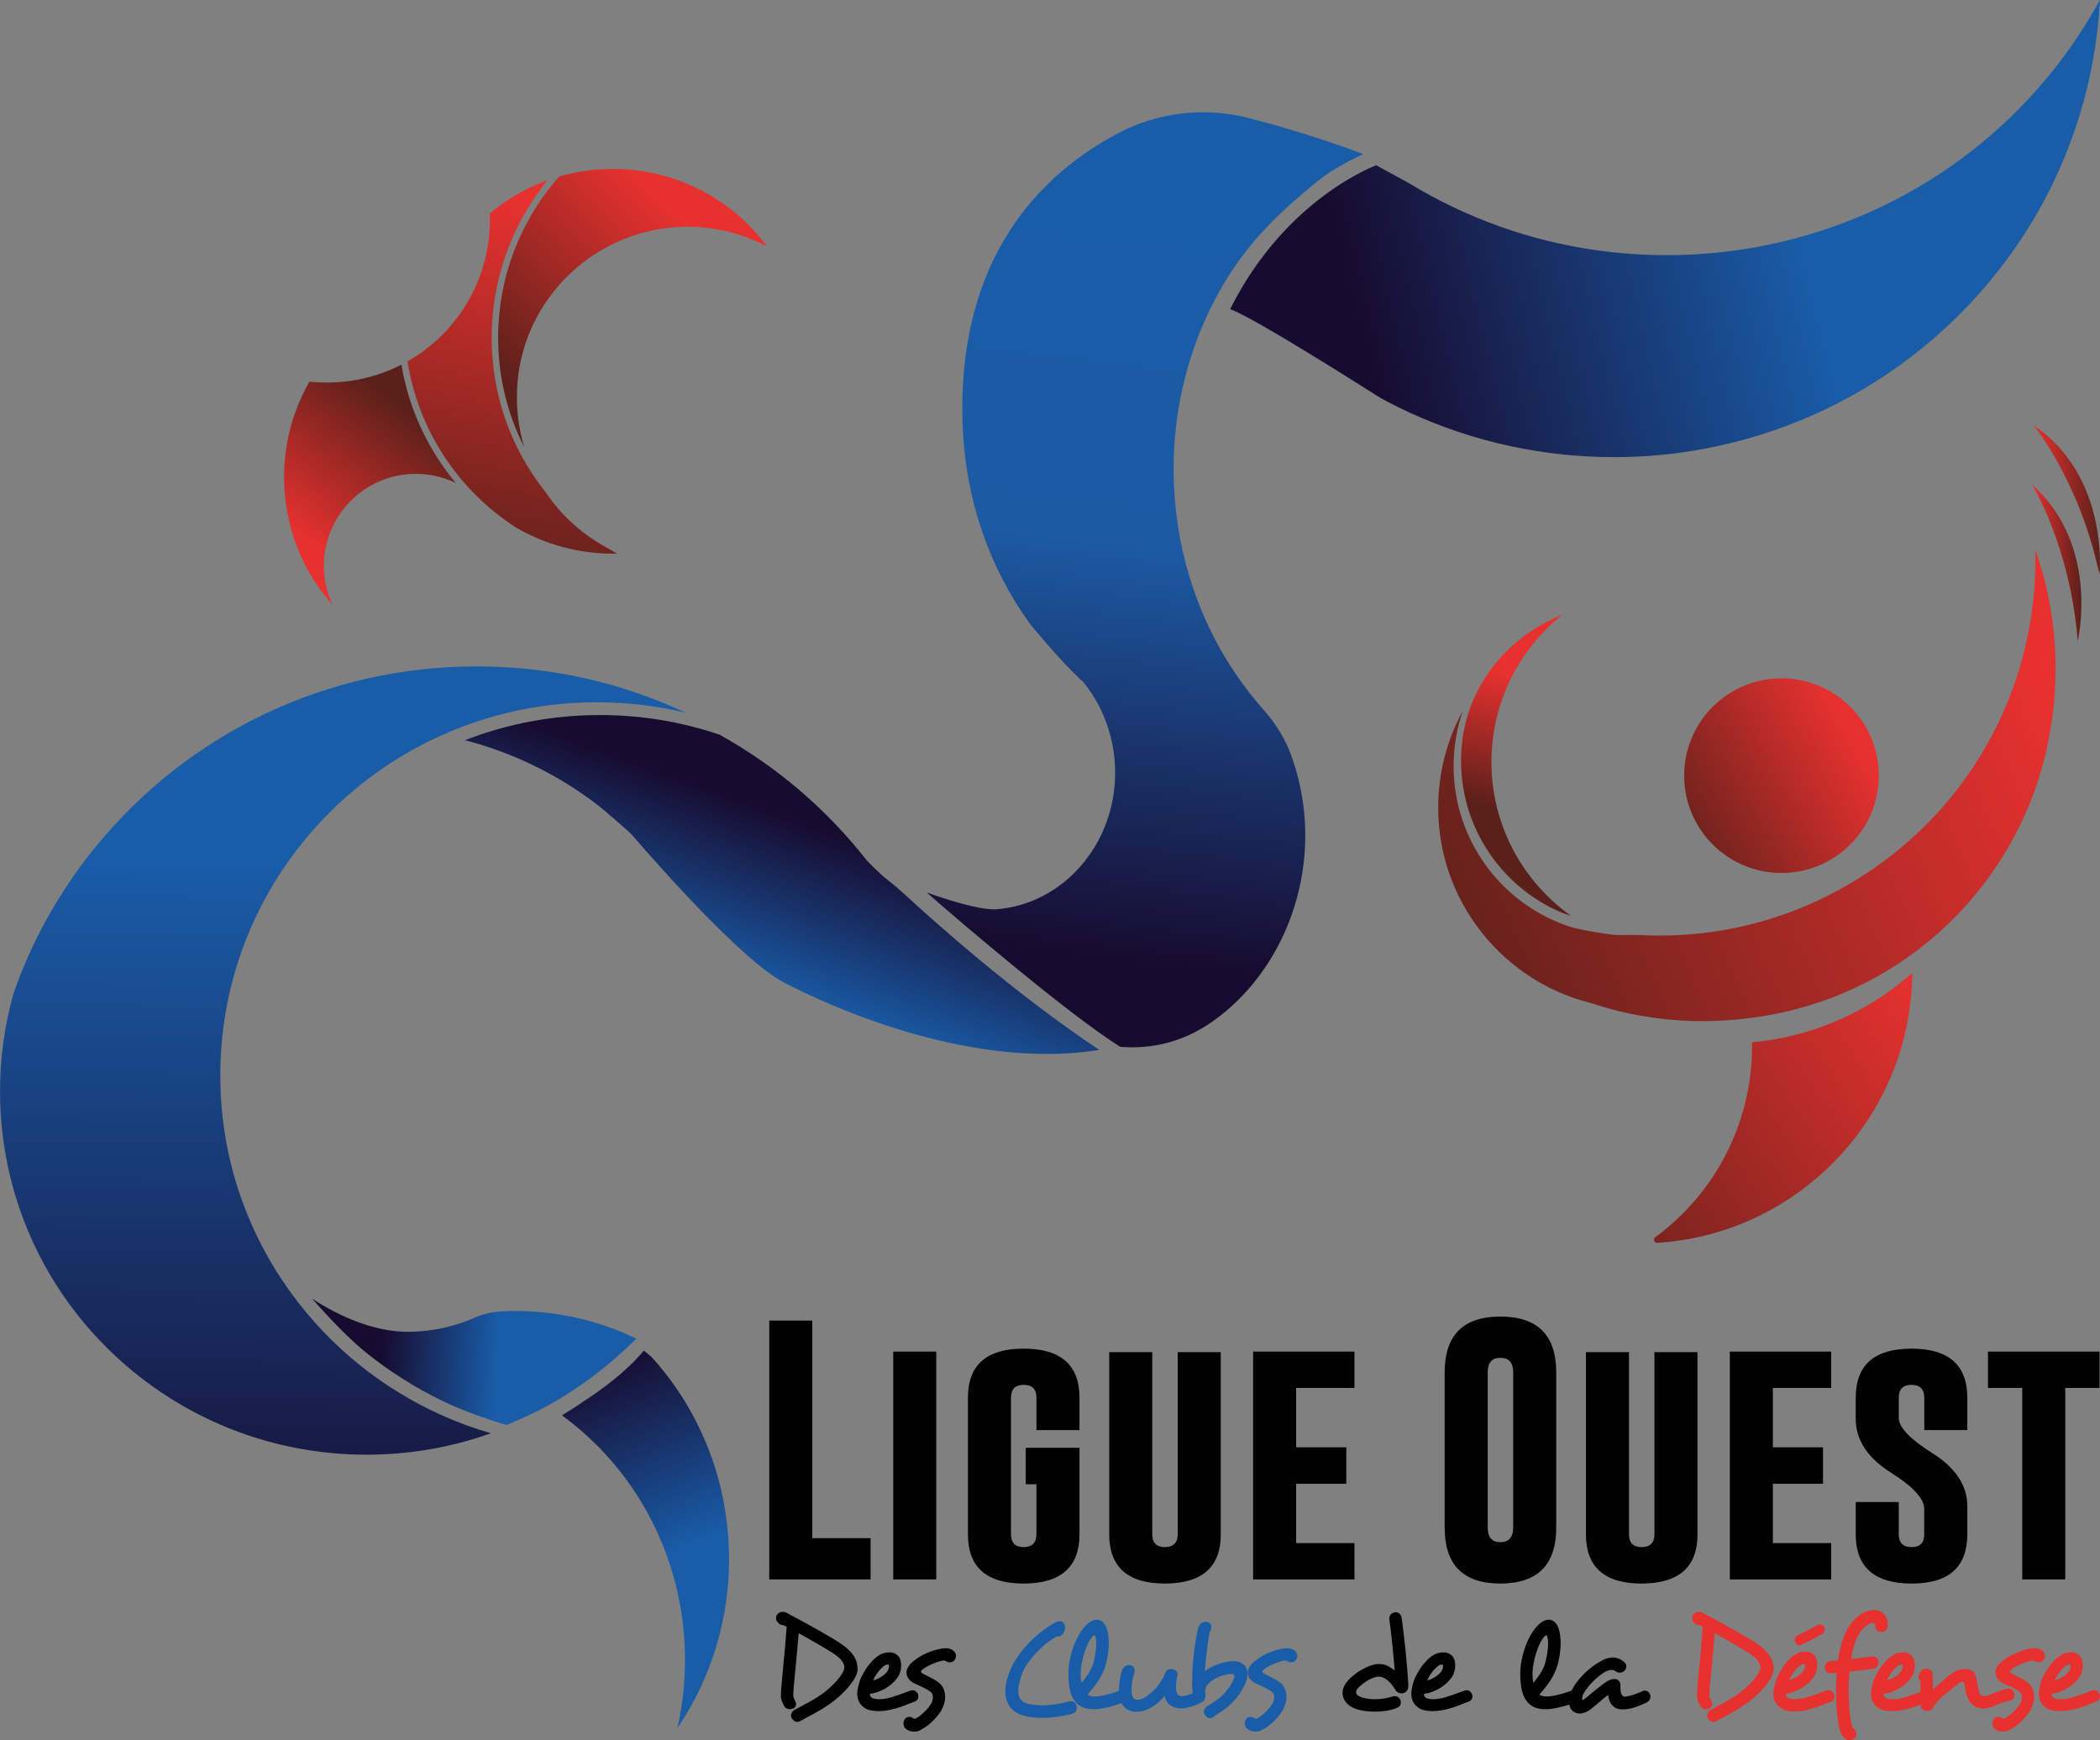
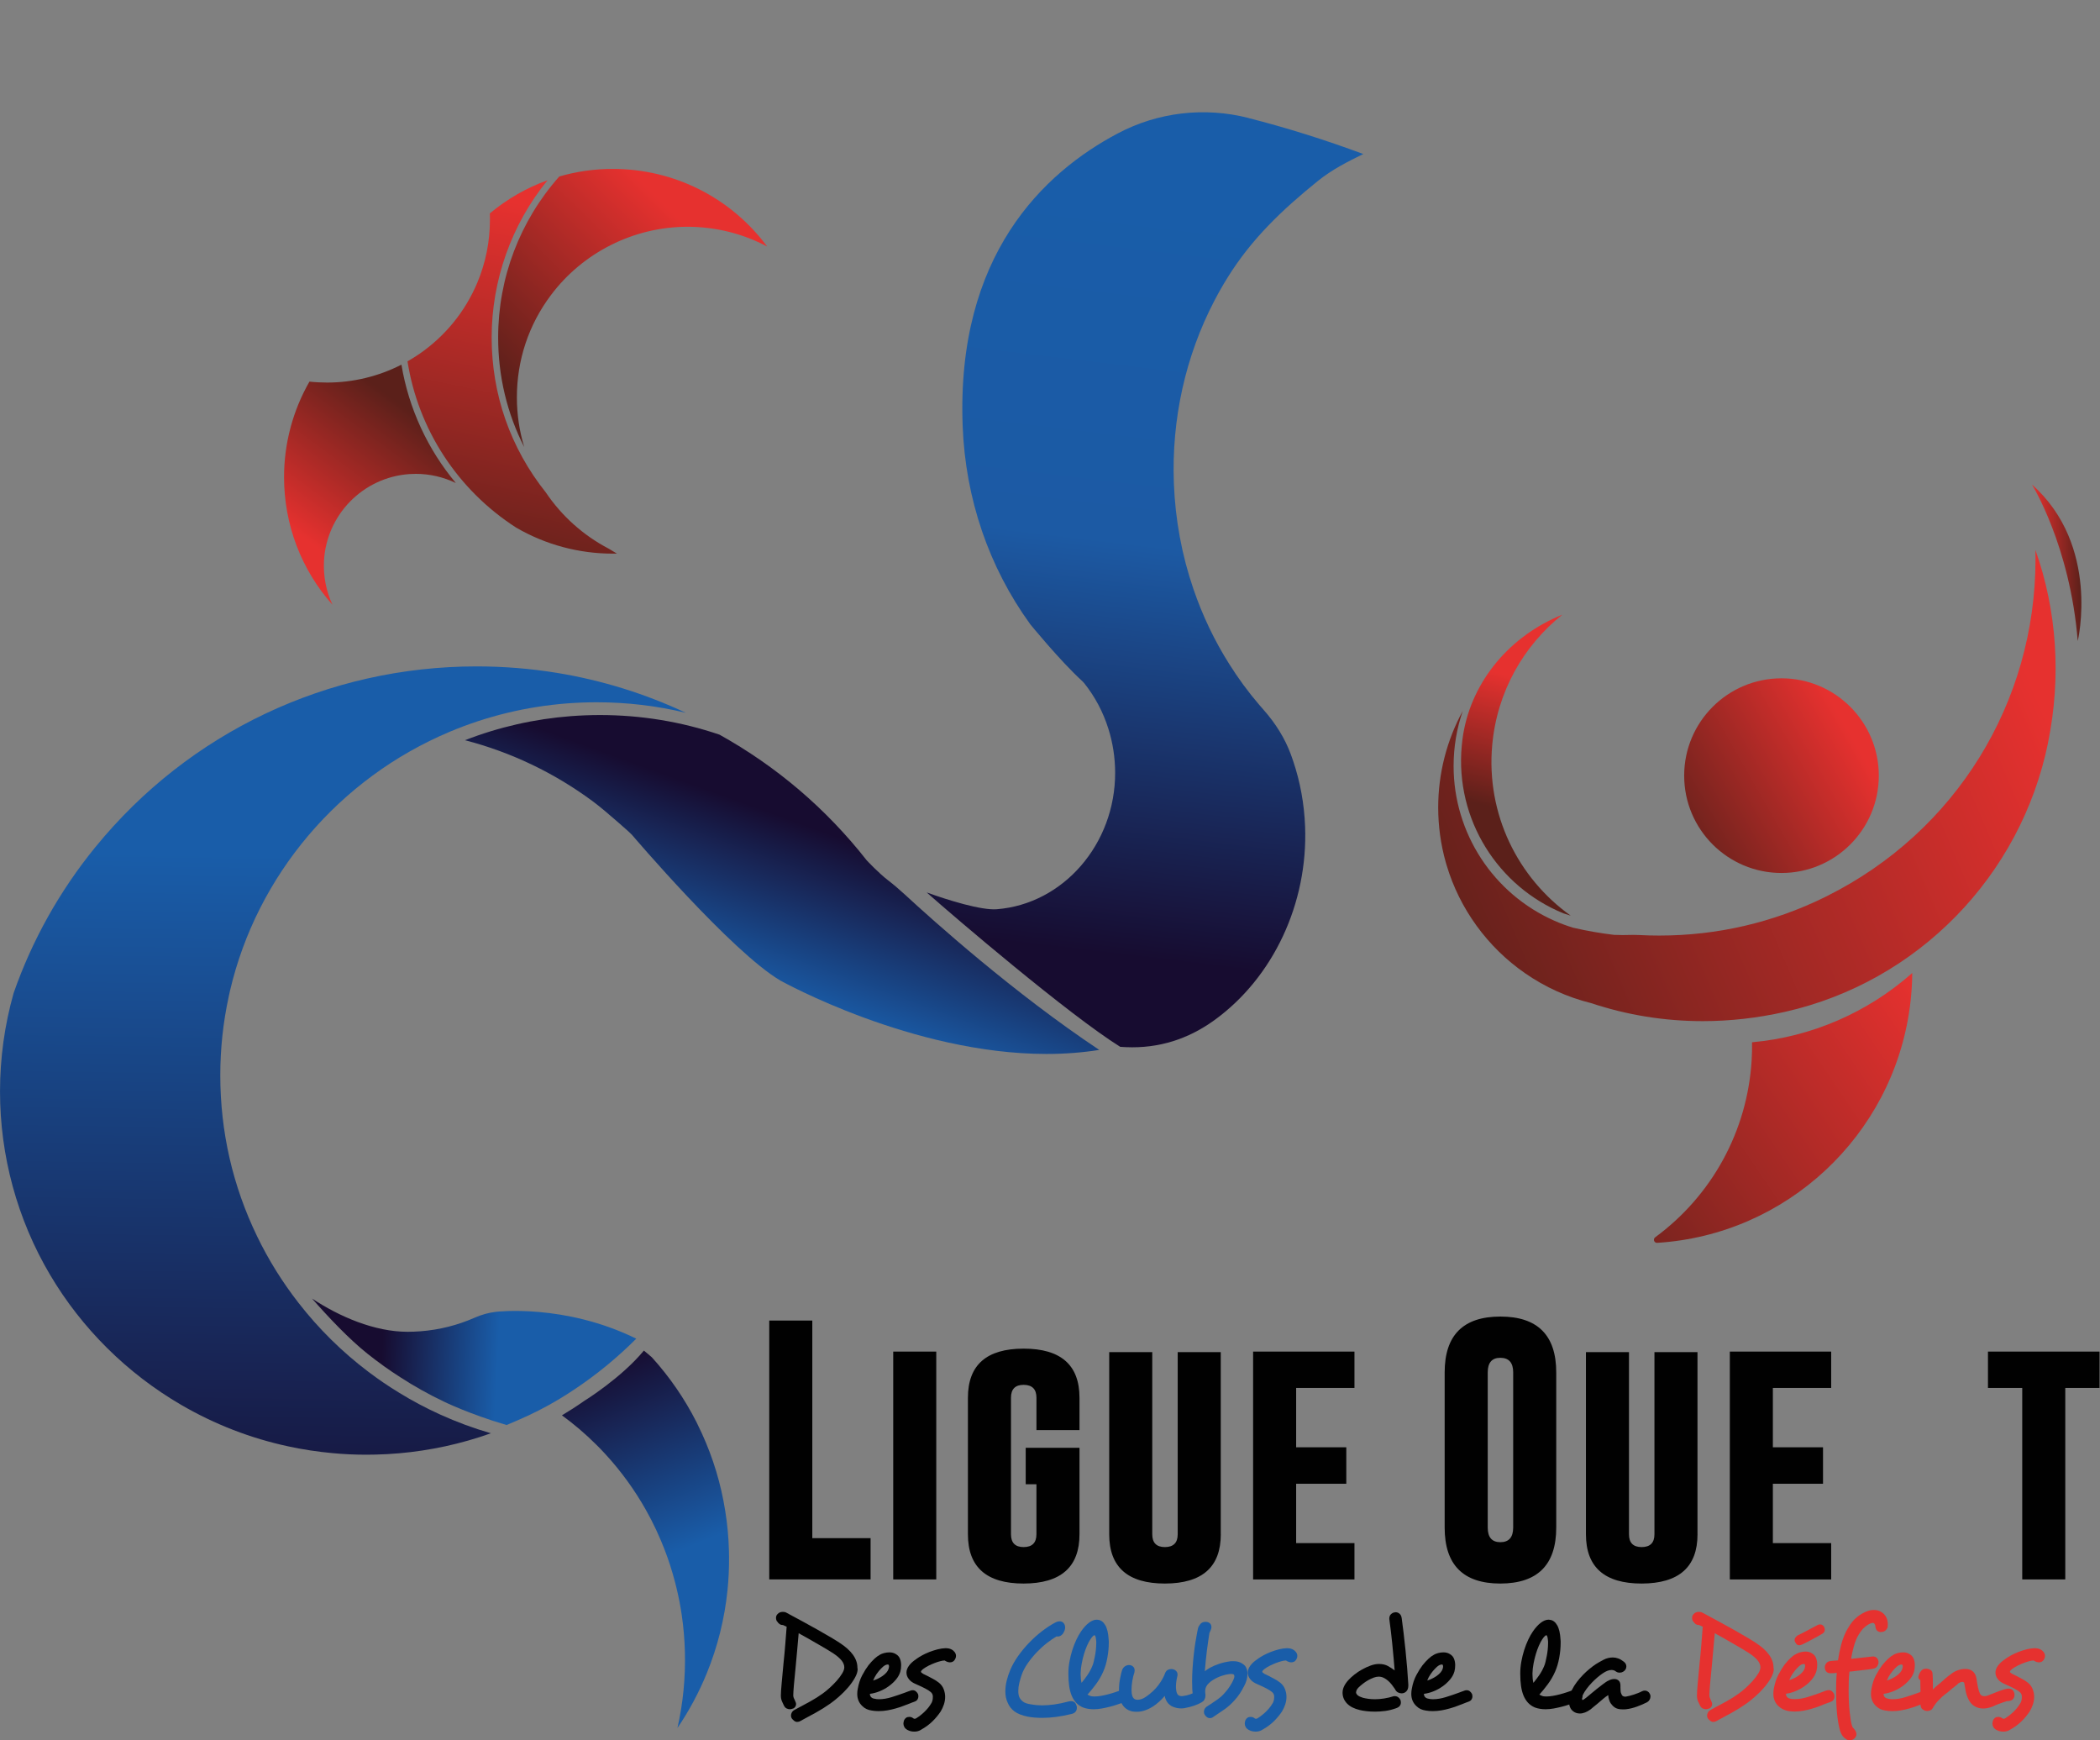
<svg xmlns="http://www.w3.org/2000/svg" xmlns:xlink="http://www.w3.org/1999/xlink" id="b" viewBox="0 0 957.27 793.16">
  <rect x="0" y="0" width="957.27" height="793.16" fill="#808080" stroke="none" />
  <defs>
    <style>.ab{fill:url(#aa);}.ac{fill:url(#u);}.ad{fill:url(#t);}.ae{fill:url(#y);}.af{fill:url(#w);}.ag{fill:url(#x);}.ah{fill:url(#z);}.ai{fill:url(#j);}.aj{fill:url(#g);}.ak{fill:url(#m);}.al{fill:url(#h);}.am{fill:url(#i);}.an{fill:url(#q);}.ao{fill:url(#r);}.ap{fill:url(#o);}.aq{fill:url(#p);}.ar{fill:url(#k);}.as{fill:url(#n);}.at{fill:url(#l);}.au{fill:url(#f);}.av{fill:url(#s);}.aw{fill:url(#e);}.ax{fill:url(#v);}.ay{fill:#010101;}.az{fill:#e6312f;}.ba{fill:#195da9;}.bb{fill:url(#d);stroke:#fff;stroke-linecap:round;stroke-linejoin:round;}</style>
    <linearGradient id="d" x1="453.85" y1="458.08" x2="453.85" y2="458.08" gradientUnits="userSpaceOnUse">
      <stop offset="0" stop-color="#2dabe3" />
      <stop offset="1" stop-color="#28285b" />
    </linearGradient>
    <linearGradient id="e" x1="462.94" y1="-21.08" x2="408.8" y2="321.85" gradientTransform="translate(77.89 127.9) rotate(-2.16)" gradientUnits="userSpaceOnUse">
      <stop offset="0" stop-color="#195da9" />
      <stop offset=".46" stop-color="#1c5aa4" />
      <stop offset="1" stop-color="#170c30" />
    </linearGradient>
    <linearGradient id="f" x1="230.32" y1="551.83" x2="263.88" y2="639.72" gradientTransform="translate(29.12 76.4) rotate(-1.51)" gradientUnits="userSpaceOnUse">
      <stop offset="0" stop-color="#170c30" />
      <stop offset=".98" stop-color="#195da9" />
    </linearGradient>
    <linearGradient id="g" x1="157.86" y1="301.76" x2="151.8" y2="721.74" gradientUnits="userSpaceOnUse">
      <stop offset=".21" stop-color="#195da9" />
      <stop offset="1" stop-color="#170c30" />
    </linearGradient>
    <linearGradient id="h" x1="341.03" y1="450.46" x2="368" y2="376.35" gradientUnits="userSpaceOnUse">
      <stop offset="0" stop-color="#195da9" />
      <stop offset="1" stop-color="#170c30" />
    </linearGradient>
    <linearGradient id="i" x1="474.88" y1="538.8" x2="279.49" y2="381.57" xlink:href="#d" />
    <linearGradient id="j" x1="473.51" y1="540.48" x2="278.14" y2="383.26" xlink:href="#d" />
    <linearGradient id="k" x1="474.56" y1="539.19" x2="279.18" y2="381.96" xlink:href="#d" />
    <linearGradient id="l" x1="474.28" y1="539.54" x2="278.89" y2="382.32" xlink:href="#d" />
    <linearGradient id="m" x1="474.01" y1="539.87" x2="278.63" y2="382.65" xlink:href="#d" />
    <linearGradient id="n" x1="473.76" y1="540.17" x2="278.38" y2="382.96" xlink:href="#d" />
    <linearGradient id="o" x1="161.44" y1="619.34" x2="226.73" y2="622.69" gradientUnits="userSpaceOnUse">
      <stop offset=".19" stop-color="#170c30" />
      <stop offset="1" stop-color="#195da9" />
    </linearGradient>
    <linearGradient id="p" x1="161.22" y1="603.47" x2="227.02" y2="606.85" gradientUnits="userSpaceOnUse">
      <stop offset="0" stop-color="#170c30" />
      <stop offset=".96" stop-color="#195da9" />
    </linearGradient>
    <linearGradient id="q" x1="930.6" y1="85.25" x2="623.85" y2="158.86" gradientUnits="userSpaceOnUse">
      <stop offset=".35" stop-color="#195da9" />
      <stop offset="1" stop-color="#170c30" />
    </linearGradient>
    <linearGradient id="r" x1="138.77" y1="245.39" x2="183.5" y2="184.74" gradientUnits="userSpaceOnUse">
      <stop offset="0" stop-color="#e6312f" />
      <stop offset="1" stop-color="#5b201a" />
    </linearGradient>
    <linearGradient id="s" x1="256.82" y1="96.89" x2="221.19" y2="267.46" xlink:href="#r" />
    <linearGradient id="t" x1="304.27" y1="94.41" x2="227.71" y2="172.49" xlink:href="#r" />
    <linearGradient id="u" x1="843.93" y1="335.27" x2="758.26" y2="384.3" xlink:href="#r" />
    <linearGradient id="v" x1="891.6" y1="474.28" x2="712.94" y2="595.32" xlink:href="#r" />
    <linearGradient id="w" x1="881.93" y1="460" x2="703.27" y2="581.04" xlink:href="#r" />
    <linearGradient id="x" x1="707.76" y1="313.11" x2="692.59" y2="371.23" xlink:href="#r" />
    <linearGradient id="y" x1="927.18" y1="313.87" x2="645.42" y2="434.66" xlink:href="#r" />
    <linearGradient id="z" x1="926.24" y1="256.49" x2="948.79" y2="256.49" xlink:href="#r" />
    <linearGradient id="aa" x1="927.03" y1="227.83" x2="957.24" y2="227.83" xlink:href="#r" />
  </defs>
  <g id="c">
    <path class="bb" d="m453.85,458.08s0,0,0,0" />
    <g>
      <path class="aw" d="m569.15,53.77c-20.14-5.13-41.28-2.65-59.52,6.98-33.96,17.92-73.8,55.64-70.8,133.54,1.27,32.98,11.92,64.17,30.79,90.19.11.13,13.53,16.62,23.79,26l.76.8c4.98,6.22,8.71,13.26,11.11,20.95,2,6.36,3.03,13.04,3.05,19.85.1,32.54-23.59,59.91-53.95,62.3-7.05.55-22.06-4.07-31.96-7.66,12.69,11.25,64.71,55.69,88.23,70.37.35.03,1.29.09,2.65.15,14.97.64,28.37-3.7,40.26-12.3,26.84-19.42,42.69-53.23,41.36-88.24-.39-10.28-2.22-20.32-5.43-29.85-.34-1.02-.7-2.04-1.07-3.04-2.65-7.17-6.85-14.04-12.5-20.4-.68-.77-1.35-1.54-2.02-2.32-4.96-5.81-9.47-11.95-13.42-18.24-.01-.02-.03-.04-.04-.06h0c-6.79-10.71-12.32-22.29-16.45-34.42-5.27-15.39-8.26-31.58-8.89-48.12-1.11-29.21,5.29-58.01,18.52-83.31,1.84-3.54,3.86-7.07,5.98-10.47,10.92-17.56,24.63-30.67,41.2-44.05,6.26-5.05,13.5-8.77,20.64-12.23-17.46-6.49-35.05-12-52.29-16.39Z" />
      <path class="au" d="m331.61,724.94c.53-5.18.77-10.39.72-15.46,0-.87-.02-1.74-.04-2.62-.16-6.21-.74-12.39-1.71-18.34-1.93-12.2-5.5-24.03-10.6-35.16l-2.44-5.13c-5.45-10.75-12.31-20.73-20.39-29.63-.84-.76-2.51-2.16-3.64-3.07-10.32,12.5-27.05,22.85-27.22,22.95-3.27,2.3-6.69,4.51-10.14,6.56,5.46,3.97,10.67,8.41,15.51,13.23,1.19,1.16,2.27,2.27,3.3,3.38l1.11,1.19c7.08,7.7,13.27,16.25,18.41,25.39,1.68,2.98,3.23,6,4.63,9,.25.52.48,1.02.69,1.55,2.11,4.58,4,9.42,5.6,14.35.91,2.84,1.68,5.46,2.34,8.02.2.75.39,1.51.57,2.28,1.03,4.19,1.86,8.44,2.46,12.62.81,5.49,1.29,11.12,1.44,16.73.31,11.75-.83,23.42-3.4,34.75,5.31-7.8,9.81-16.19,13.39-24.98,4.91-12.02,8.07-24.68,9.41-37.63Z" />
      <path class="aj" d="m312.58,324.83c-18.6-8.72-38.27-14.82-58.65-18.16-12.05-1.97-24.38-2.96-36.66-2.96-67.78,0-131.11,30-173.74,82.3-.04.05-.08.09-.12.13-16.25,19.96-28.76,42.31-37.19,66.43-4.12,14.54-6.21,29.63-6.21,44.87,0,29.39,7.87,58.26,22.77,83.48,14.46,24.49,35.16,45.01,59.85,59.37,15.26,8.88,31.71,15.24,48.91,18.92,6.52,1.41,13.26,2.43,20.03,3.05,5.02.48,10.24.72,15.51.72,1.56,0,2.93-.02,4.18-.06,3.48-.07,6.97-.27,10.4-.57.02,0,.04,0,.07,0,14.4-1.24,28.52-4.31,42.04-9.14-7.87-2.27-15.63-5.14-23.13-8.54-6.5-2.95-12.77-6.28-18.64-9.9-4.69-2.84-9.42-6.05-14.05-9.55-11.99-9.06-22.73-19.66-31.92-31.5-7.35-9.44-13.69-19.63-18.83-30.28-11.13-22.98-16.78-47.67-16.78-73.4,0-12.08,1.29-24.1,3.82-35.73,0-.02,0-.03,0-.05.17-.91.37-1.81.61-2.74,12.31-52.72,49.77-96.86,100.21-118.04,16.99-7.14,34.99-11.48,53.5-12.91,4.54-.34,9.06-.51,13.42-.51,13.8,0,27.41,1.61,40.62,4.79Z" />
      <g>
        <path class="al" d="m412.21,407.46c-2.39-2.21-4.87-4.33-7.45-6.31-4.2-3.22-9.42-8.78-9.69-9.07-.03-.03-.06-.06-.08-.1-18.41-23.43-40.95-42.66-66.99-57.15-17.48-5.94-35.83-8.95-54.54-8.95-4.29,0-8.73.17-13.19.5-16.65,1.28-32.88,4.97-48.32,10.97,21.02,5.46,40.56,14.79,58.14,27.76,3.26,2.4,7.89,6.36,11.21,9.26,4.32,3.78,5.96,5.22,6.59,5.95l.03-.02c.45.53,45.58,53.53,67.81,66.59.57.32,60.17,33.45,121.28,33.45,8.34,0,16.42-.62,24.08-1.84-38.84-25.84-75.66-58.84-88.86-71.03Z" />
        <path class="am" d="m373.38,457.17c.09.04.17.08.26.11-.09-.04-.17-.08-.26-.11Z" />
        <path class="ai" d="m365.38,453.48s.05.03.08.04c-.03-.01-.05-.03-.08-.04Z" />
        <path class="ar" d="m371.51,456.33c.13.06.27.12.4.18-.14-.06-.27-.12-.4-.18Z" />
        <path class="at" d="m369.83,455.56c.14.07.29.13.43.2-.15-.07-.29-.13-.43-.2Z" />
        <path class="ak" d="m368.26,454.84c.13.06.26.12.39.18-.13-.06-.26-.12-.39-.18Z" />
        <path class="as" d="m366.76,454.14c.12.05.23.11.35.17-.12-.06-.24-.11-.35-.17Z" />
      </g>
      <g>
        <path class="ap" d="m290.04,610.1c-8.59,8.59-18.01,16.33-28.01,23-3.89,2.61-7.92,5.08-12,7.34-6.09,3.4-12.7,6.36-19.12,9.01-17.08-5.01-28.54-10.66-28.54-10.66-6.91-3.29-13.57-7.01-19.82-11.07-4.99-3.17-10.02-6.77-14.94-10.68-8.61-6.84-18.08-16.93-25.38-25.24,12.5,8.27,28.47,15.16,43.56,15.16,1.94,0,3.96-.08,6.01-.24,8.51-.66,16.79-2.75,24.62-6.2,3.14-1.38,6.34-2.27,9.6-2.65,0,0,31.19-3.89,64.02,12.23Z" />
        <path class="aq" d="m292.07,610.41c-.01-.18-.02-.31-.03-.45,0,.13.02.27.03.45h0Z" />
      </g>
-       <path class="an" d="m560.77,140.86c25.34-50.67,66.63-65.55,66.63-65.55,1.6,1.04,13.13,7.11,15.28,8.42,26.19,15.86,54.86,26.06,85.21,30.33,10.5,1.48,21.22,2.23,31.86,2.23,15.77,0,31.5-1.62,46.73-4.83,64.63-13.54,119.23-54,150.76-111.46-1.84,35.55-12.41,70.26-30.73,100.77-18.89,31.46-45.64,57.99-77.38,76.73-29.48,17.4-63.2,27.88-97.49,30.29-5.36.36-10.7.55-15.86.55-15.76,0-31.51-1.65-46.81-4.91-4.06-.85-8.33-1.89-12.71-3.1-15.34-4.22-30.23-10.11-44.31-17.51-1.63-.86-3.22-1.8-4.78-2.78-10.42-6.56-54.68-34.67-66.39-39.17Z" />
    </g>
    <g>
      <path class="ao" d="m149.12,174.35c-2.76,0-5.46-.14-8.06-.43-7.58,13.21-11.58,28.23-11.58,43.52,0,21.75,7.91,42.28,22.08,58.19-2.85-6.11-4.21-12.9-3.88-19.83,1.05-21.12,17.73-38.2,38.8-39.73,1.02-.07,2.04-.11,3.05-.11,6.36,0,12.61,1.45,18.27,4.18-12.82-15.35-21.48-33.93-24.81-53.95-10.41,5.34-22.08,8.16-33.87,8.16Z" />
      <path class="av" d="m281.24,252.32c-1.25-.72-2.49-1.47-3.73-2.25-.04-.02-.07-.04-.11-.06-.03-.01-.05-.02-.08-.04-11.37-5.96-21.19-14.73-28.4-25.38-.06-.07-.11-.14-.14-.2-16.13-20.25-24.66-44.67-24.66-70.61s9-51.42,25.46-71.62c-9.58,3.45-18.4,8.51-26.29,15.1.03.95.04,1.9.04,2.87,0,9.98-1.94,19.65-5.77,28.74-5.5,13.11-14.64,24.33-26.41,32.44-1.72,1.18-3.52,2.31-5.39,3.37,4.87,31.01,22.83,58.56,49.41,75.7l.14.09.04.02c13.3,7.74,28.51,11.83,43.98,11.83.64,0,1.27,0,1.91-.02Z" />
      <path class="ad" d="m313.37,103.35c12.76,0,25.2,3.09,36.34,9-16.53-22.26-42.38-35.37-70.38-35.37-8.33,0-16.53,1.16-24.38,3.45-17.98,20.23-27.87,46.27-27.87,73.36,0,17.67,4.06,34.62,11.89,49.96-2.22-7.29-3.35-14.91-3.35-22.67,0-16.93,5.34-33.01,15.45-46.49,14.6-19.56,37.89-31.24,62.3-31.24Z" />
    </g>
    <g>
      <path class="ay" d="m350.66,719.81v-117.97h19.62v99.17h26.57v18.8h-46.2Z" />
      <path class="ay" d="m407.17,615.99h19.62v103.83h-19.62v-103.83Z" />
      <path class="ay" d="m467.57,659.83h24.51v39.42c0,14.93-8.49,22.41-25.46,22.45-16.93,0-25.4-7.48-25.4-22.45v-62.22c0-14.93,8.46-22.39,25.4-22.39s25.46,7.46,25.46,22.39v14.73h-19.62v-14.73c0-3.89-1.92-5.85-5.77-5.89h-.12c-3.81,0-5.72,1.96-5.72,5.89v62.22c0,3.89,1.92,5.83,5.77,5.83s5.83-1.94,5.83-5.83v-22.8h-4.89v-16.62Z" />
      <path class="ay" d="m556.49,699.25c0,14.93-8.49,22.41-25.46,22.45-16.93,0-25.4-7.48-25.4-22.45v-83.03h19.62v83.03c0,3.89,1.92,5.83,5.77,5.83s5.83-1.94,5.83-5.83v-83.03h19.62v83.03Z" />
      <path class="ay" d="m571.22,615.99h46.2v16.56h-26.58v27.05h22.86v16.62h-22.86v27.05h26.58v16.56h-46.2v-103.83Z" />
      <path class="ay" d="m709.4,696.19c0,16.97-8.49,25.47-25.46,25.51-16.93,0-25.4-8.5-25.4-25.51v-70.71c0-16.97,8.46-25.46,25.4-25.46s25.46,8.49,25.46,25.46v70.71Zm-19.62-70.71c0-4.4-1.93-6.62-5.77-6.66h-.12c-3.81,0-5.72,2.22-5.72,6.66v70.71c0,4.44,1.92,6.66,5.77,6.66s5.83-2.22,5.83-6.66v-70.71Z" />
      <path class="ay" d="m773.8,699.25c0,14.93-8.49,22.41-25.46,22.45-16.93,0-25.4-7.48-25.4-22.45v-83.03h19.62v83.03c0,3.89,1.92,5.83,5.78,5.83s5.83-1.94,5.83-5.83v-83.03h19.62v83.03Z" />
      <path class="ay" d="m788.53,615.99h46.2v16.56h-26.58v27.05h22.86v16.62h-22.86v27.05h26.58v16.56h-46.2v-103.83Z" />
-       <path class="ay" d="m845.92,637.03c0-14.93,8.46-22.39,25.4-22.39s25.46,7.46,25.46,22.39v14.73h-19.62v-14.73c0-3.89-1.93-5.85-5.77-5.89h-.12c-3.81,0-5.72,1.96-5.72,5.89v9.19c0,4.24,5.03,9.55,15.08,15.91,10.76,6.72,16.15,14.81,16.15,24.28v12.85c0,14.97-8.47,22.45-25.4,22.45-16.97-.04-25.46-7.52-25.46-22.45v-14.73h19.62v14.73c0,3.89,1.94,5.83,5.83,5.83s5.77-1.94,5.77-5.83v-11.61c0-4.6-5.03-10.08-15.08-16.44-10.76-6.76-16.15-14.97-16.15-24.63v-9.55Z" />
      <path class="ay" d="m957.06,615.99v16.56h-15.62v87.27h-19.62v-87.27h-15.62v-16.56h50.85Z" />
    </g>
    <g>
      <path class="ay" d="m390.93,760.39c.02.08.03.16.03.25,0,1.19-.42,2.53-1.26,4.02-.84,1.49-1.89,2.98-3.16,4.45-1.27,1.47-2.64,2.85-4.11,4.14-1.47,1.29-2.82,2.36-4.05,3.22-2.09,1.47-4.25,2.82-6.48,4.05-2.23,1.23-4.57,2.5-7.03,3.81-.45.29-.94.43-1.47.43-.49,0-.95-.16-1.38-.49-.43-.33-.81-.72-1.14-1.17-.21-.41-.31-.82-.31-1.23,0-.49.13-.97.4-1.44.27-.47.66-.85,1.2-1.14,2.58-1.35,4.95-2.63,7.12-3.84,2.17-1.21,4.09-2.42,5.77-3.65.98-.7,2.05-1.57,3.19-2.61,1.15-1.04,2.21-2.12,3.19-3.22.98-1.1,1.8-2.2,2.45-3.28.65-1.08.98-2.01.98-2.79,0-1.06-.42-2.12-1.26-3.16-.84-1.04-2.12-2.14-3.84-3.28-.74-.49-1.63-1.04-2.67-1.66-1.04-.61-2.16-1.27-3.34-1.96-1.19-.7-2.42-1.4-3.68-2.12-1.27-.72-2.52-1.42-3.74-2.12-.41-.2-.8-.42-1.17-.64-.37-.22-.74-.44-1.1-.64-.21,2.66-.44,5.34-.71,8.04-.27,2.7-.5,5.28-.71,7.73-.33,3.07-.58,5.74-.77,8.01-.18,2.27-.28,3.79-.28,4.57,0,.57.2,1.23.61,1.96.08.16.22.51.43,1.04.16.33.25.63.25.92,0,.49-.12.91-.37,1.26s-.53.6-.86.77c-.74.25-1.27.37-1.6.37-.49,0-.99-.12-1.5-.37-.51-.25-.93-.72-1.26-1.41-.25-.49-.53-1.11-.86-1.87-.33-.76-.49-1.63-.49-2.61,0-1.06.12-2.95.37-5.65.25-2.7.53-5.79.86-9.27.29-2.66.54-5.41.77-8.25.22-2.84.44-5.57.64-8.19-.29-.12-.56-.25-.83-.37-.27-.12-.52-.25-.77-.37-1.19,0-2.09-.55-2.7-1.66v.12c-.37-.49-.55-1.06-.55-1.72,0-.7.22-1.27.67-1.72.61-.7,1.41-1.04,2.39-1.04.25,0,.51.02.8.06.29.04.57.14.86.31,2.37,1.27,4.77,2.56,7.18,3.87,2.41,1.31,4.72,2.58,6.9,3.81,2.19,1.23,4.16,2.36,5.92,3.41,1.76,1.04,3.17,1.91,4.23,2.61,5.44,3.52,8.16,7.3,8.16,11.35v.12c0,.08,0,.16.03.25Zm-28.26,15.22s-.06-.08-.06-.12l.06.06v.06Z" />
      <path class="ay" d="m418.64,773.15c0,.49-.14.96-.43,1.41-.29.45-.76.78-1.41.98h.06c-.33.12-.68.25-1.04.37-.37.12-.78.29-1.23.49-.86.33-1.83.7-2.92,1.11-1.08.41-2.23.79-3.44,1.13-1.21.35-2.47.63-3.77.86-1.31.22-2.62.34-3.93.34-1.1,0-2.13-.08-3.07-.25-1.84-.25-3.31-.94-4.42-2.09-1.51-1.43-2.27-3.27-2.27-5.52,0-.41.02-.81.06-1.2.04-.39.1-.77.18-1.14.41-2.33,1.09-4.4,2.06-6.2.96-1.8,1.91-3.31,2.85-4.54,1.96-2.41,3.68-3.99,5.16-4.73h-.06c.57-.33,1.25-.59,2.03-.8.78-.2,1.57-.31,2.39-.31,1.15,0,2.13.27,2.95.8.9.53,1.52,1.25,1.87,2.15.35.9.52,1.86.52,2.88,0,1.1-.12,2.09-.37,2.95-.37,1.27-1.03,2.48-1.99,3.62-.96,1.15-2.09,2.18-3.38,3.1-1.29.92-2.68,1.68-4.17,2.27-1.49.59-2.94.97-4.33,1.13,0,.61.18,1.12.55,1.5.37.39.86.62,1.47.71.61.16,1.31.25,2.09.25,1.88,0,3.86-.33,5.92-.98,2.07-.65,3.94-1.29,5.62-1.9.57-.2,1.11-.41,1.63-.61.51-.2.97-.37,1.38-.49.12-.04.25-.07.37-.09.12-.02.29-.03.49-.03.53,0,.99.15,1.38.46.39.31.71.69.95,1.14v-.06c.16.33.25.76.25,1.29Zm-13.38-13.69c0-.12-.02-.25-.06-.4-.04-.14-.08-.25-.12-.34-.08-.08-.25-.12-.49-.12-.21,0-.43.05-.68.15-.25.1-.47.19-.67.28h.06c-.45.25-1,.72-1.66,1.41-.7.7-1.37,1.51-2.03,2.46-.65.94-1.19,1.94-1.6,3.01.78-.25,1.54-.55,2.3-.92.76-.37,1.46-.79,2.12-1.26.65-.47,1.22-.98,1.69-1.53.47-.55.79-1.11.95-1.69v.06c.12-.49.18-.86.18-1.11Z" />
      <path class="ay" d="m433.13,757.62c-.82,0-1.66-.29-2.52-.86-.53,0-1.22.11-2.06.34-.84.22-1.71.51-2.61.86-.9.35-1.78.74-2.64,1.17s-1.6.87-2.21,1.32c-.82.57-1.25,1.06-1.29,1.47.08.29.45.61,1.1.98.33.16.64.32.95.46.31.14.62.3.95.46.82.45,1.67.9,2.55,1.35.88.45,1.79,1.04,2.73,1.78.98.82,1.69,1.8,2.12,2.95s.64,2.29.64,3.44-.19,2.35-.58,3.5c-.39,1.15-.87,2.19-1.44,3.13-1.06,1.6-2.31,3.1-3.74,4.51-1.43,1.41-3.17,2.69-5.22,3.84-.86.57-1.88.86-3.07.86s-2.17-.25-3.07-.74c-.7-.37-1.19-.82-1.47-1.35-.29-.53-.43-1.06-.43-1.6,0-.21.03-.44.09-.71.06-.27.13-.52.21-.77.2-.45.5-.82.89-1.11.39-.29.87-.43,1.44-.43.33,0,.63.04.92.12.29.08.59.25.92.49.16.16.37.25.61.25.33,0,.59-.08.8-.25,1.31-.82,2.55-1.79,3.71-2.92,1.17-1.13,2.08-2.22,2.73-3.28.45-.61.75-1.2.89-1.75.14-.55.21-1.11.21-1.69v-.25c0-.74-.27-1.37-.8-1.9-.65-.57-1.5-1.14-2.55-1.69-1.04-.55-2.22-1.11-3.53-1.69-.16-.08-.3-.14-.4-.18-.1-.04-.24-.1-.4-.18-1.43-.57-2.52-1.33-3.25-2.27-.74-.94-1.1-1.94-1.1-3.01s.38-2.07,1.14-3.13c.76-1.06,1.89-2.09,3.41-3.07h-.06c.74-.53,1.63-1.08,2.67-1.66,1.04-.57,2.15-1.08,3.31-1.53s2.38-.84,3.65-1.17c1.27-.33,2.5-.51,3.68-.55h.18c.82,0,1.56.14,2.24.43s1.2.67,1.56,1.17v-.06c.53.61.8,1.27.8,1.96,0,.61-.21,1.23-.61,1.84-.49.74-1.19,1.1-2.09,1.1Z" />
      <path class="ba" d="m490.85,777.85c.02.14.03.32.03.52,0,.65-.19,1.23-.58,1.72-.39.49-.99.84-1.81,1.04-2.5.61-4.85,1.06-7.06,1.35s-4.3.43-6.26.43c-2.54,0-4.75-.18-6.63-.55-2.66-.53-4.7-1.33-6.11-2.39-1.41-1.06-2.45-2.39-3.1-3.99-.37-.78-.63-1.6-.8-2.45-.16-.86-.25-1.74-.25-2.64,0-1.6.2-3.23.61-4.91.41-1.68.96-3.33,1.66-4.97.9-2.13,2.11-4.26,3.62-6.38,1.51-2.13,3.19-4.14,5.03-6.04,1.84-1.9,3.77-3.63,5.8-5.19,2.03-1.55,3.96-2.82,5.8-3.8.78-.45,1.53-.68,2.27-.68.65,0,1.19.21,1.6.61.57.57.86,1.29.86,2.15s-.25,1.62-.74,2.39h.06c-.7,1.19-1.64,1.78-2.82,1.78-.21,0-.35-.02-.43-.06-1.39.82-2.88,1.85-4.48,3.1-1.6,1.25-3.13,2.65-4.6,4.2-1.47,1.56-2.82,3.21-4.05,4.97-1.23,1.76-2.15,3.52-2.76,5.28-.41,1.19-.77,2.4-1.07,3.65-.31,1.25-.46,2.47-.46,3.65,0,1.1.14,2.03.43,2.76.37.82.94,1.52,1.72,2.12.78.59,1.92.99,3.44,1.2.86.16,1.74.29,2.64.37.9.08,1.84.12,2.82.12,1.6,0,3.38-.13,5.34-.4,1.96-.27,4.17-.73,6.63-1.38.12-.04.27-.07.43-.09.16-.02.37-.03.61-.03,1.27,0,2.09.67,2.46,2.03l.06.06c.04.16.07.32.09.46Z" />
      <path class="ba" d="m515.43,772.66c0,.57-.17,1.09-.52,1.56-.35.47-.87.87-1.57,1.2-.21.08-.4.16-.58.25-.18.08-.38.16-.58.25v-.06c-.86.29-1.82.61-2.88.98-1.06.37-2.2.71-3.41,1.01-1.21.31-2.43.57-3.68.8-1.25.22-2.47.34-3.65.34-1.8,0-3.42-.27-4.85-.8-1.27-.53-2.33-1.27-3.19-2.21-.86-.94-1.54-2.06-2.06-3.34-.51-1.29-.88-2.74-1.1-4.36-.23-1.62-.34-3.38-.34-5.31v-.43c0-1.72.16-3.48.49-5.28.33-1.8.76-3.54,1.29-5.22.53-1.68,1.15-3.25,1.84-4.73.7-1.47,1.41-2.74,2.15-3.8,1.19-1.72,2.39-3.04,3.62-3.96s2.39-1.38,3.5-1.38c.29,0,.53.04.74.12l-.12-.06c1.35.16,2.46.98,3.31,2.46.86,1.47,1.37,3.64,1.53,6.51.04.25.06.51.06.8v.8c0,2.09-.21,4.32-.64,6.69-.43,2.37-1.05,4.48-1.87,6.32-.94,2.13-2.07,4.07-3.38,5.83-1.31,1.76-2.58,3.31-3.81,4.67.2.12.46.26.77.4.31.14.6.26.89.34.2.04.45.07.74.09.29.02.55.03.8.03.9,0,1.88-.09,2.95-.28,1.06-.18,2.15-.42,3.25-.71,1.1-.29,2.2-.61,3.28-.98,1.08-.37,2.14-.74,3.16-1.1h-.06c.33-.16.69-.25,1.1-.25,1.27,0,2.13.63,2.58,1.9v-.06c.16.29.25.61.25.98Zm-16.45-27.43c-.21,0-.47.15-.8.46-.33.31-.72.81-1.17,1.5-.49.74-.99,1.69-1.5,2.85-.51,1.17-.97,2.43-1.38,3.81-.41,1.37-.76,2.8-1.04,4.3-.29,1.49-.45,2.96-.49,4.39v.61c0,1.43.14,2.7.43,3.81.94-1.15,1.84-2.34,2.7-3.59.86-1.25,1.57-2.57,2.15-3.96.25-.53.47-1.22.68-2.06.2-.84.4-1.74.58-2.7.18-.96.33-1.94.43-2.95.1-1,.15-1.93.15-2.79v-.8c-.12-1.72-.37-2.68-.74-2.88Z" />
      <path class="ba" d="m549.25,773.4c0,.45-.1.88-.31,1.29-.21.41-.57.78-1.11,1.1-.94.57-2.11,1.09-3.5,1.57-1.39.47-2.86.85-4.42,1.13-.25.04-.49.07-.74.09-.25.02-.49.03-.74.03-1.27,0-2.48-.24-3.65-.71-1.17-.47-2.08-1.2-2.73-2.18-.29-.45-.52-.89-.71-1.32-.18-.43-.32-.93-.4-1.5-.78.94-1.65,1.84-2.61,2.7-.96.86-1.89,1.58-2.79,2.15-2.54,1.6-4.97,2.39-7.3,2.39-.86,0-1.62-.06-2.27-.18h.06c-2.54-.61-4.28-2.19-5.22-4.73-.29-.7-.48-1.47-.58-2.33-.1-.86-.15-1.72-.15-2.58,0-1.8.16-3.57.49-5.31.33-1.74.65-3.08.98-4.02.33-.74.78-1.28,1.35-1.63.57-.35,1.17-.52,1.78-.52.65,0,1.24.21,1.75.64.51.43.77.99.77,1.69v.49c0,.12-.04.29-.12.49l.06-.06c-.41,1.19-.74,2.51-.98,3.96-.25,1.45-.37,2.81-.37,4.08,0,1.15.12,2.09.37,2.82.25.82.74,1.35,1.47,1.6.33.08.68.12,1.04.12.53,0,1.11-.11,1.75-.34.63-.22,1.28-.56,1.93-1.01,2.33-1.6,4.22-3.37,5.68-5.31,1.45-1.94,2.51-3.84,3.16-5.68.29-.61.67-1.04,1.14-1.29.47-.25.99-.37,1.56-.37h.31c.12,0,.29.04.49.12l-.06-.06c.57.12,1.07.4,1.5.83s.64.95.64,1.56v.25c0,.08-.02.22-.06.43v-.06c-.45,1.92-.67,3.56-.67,4.91,0,.61.04,1.17.12,1.66.08.49.18.92.31,1.29v-.06c.2.57.5.96.89,1.17.39.21.83.31,1.32.31.08,0,.16,0,.25-.03.08-.02.18-.03.31-.03,1.1-.12,2.18-.37,3.22-.74,1.04-.37,1.95-.78,2.73-1.23.53-.29,1.04-.43,1.53-.43,1.1,0,1.84.51,2.21,1.53.2.41.31.84.31,1.29Z" />
      <path class="ba" d="m568.64,762.96c0,1.84-.55,3.76-1.66,5.77v-.06c-.49,1.02-1.11,2.09-1.84,3.19-.74,1.1-1.55,2.15-2.46,3.13-1.39,1.56-2.92,2.92-4.57,4.08-1.66,1.17-3.37,2.32-5.12,3.47h.06c-.49.33-1.02.49-1.6.49-.86,0-1.64-.53-2.33-1.6-.21-.41-.31-.8-.31-1.17,0-1.02.39-1.82,1.17-2.39,1.84-1.19,3.49-2.29,4.94-3.31,1.45-1.02,2.71-2.19,3.77-3.5.7-.78,1.34-1.63,1.93-2.55.59-.92,1.05-1.73,1.38-2.42.45-.9.68-1.6.68-2.09,0-.25-.06-.49-.18-.74-.25-.25-.68-.37-1.29-.37h-.31c-.12,0-.29.02-.49.06-.94.08-2.1.35-3.47.8-1.37.45-2.71,1.08-4.02,1.9-.66.41-1.26.87-1.81,1.38-.55.51-.97,1.05-1.26,1.63-.08.16-.13.29-.15.37-.02.08-.05.16-.09.25l-.18.49.06-.06c-.04.21-.07.4-.09.58-.02.18-.03.34-.03.46,0,.29,0,.55.03.8.02.25.05.49.09.74v.55c-.08.94-.38,1.65-.89,2.12-.51.47-1.12.71-1.81.71-.57,0-1.15-.2-1.72-.61-.57-.41-.96-1.08-1.17-2.03-.21-.86-.34-1.87-.4-3.04s-.09-2.4-.09-3.71c0-1.88.07-3.89.21-6.01.14-2.13.33-4.2.55-6.23.22-2.03.48-3.93.77-5.71.29-1.78.55-3.28.8-4.51.12-.65.25-1.25.37-1.78.12-.53.39-1.04.8-1.53.53-.9,1.37-1.35,2.52-1.35h.25c.7,0,1.29.21,1.78.61.49.41.74.96.74,1.66v.37c-.04.37-.14.74-.31,1.1s-.31.7-.43.98c-.16.33-.24.51-.24.55l.06-.06c-.16,1.06-.35,2.27-.55,3.62-.21,1.35-.4,2.77-.58,4.27-.18,1.49-.36,3.04-.52,4.63-.16,1.6-.31,3.19-.43,4.79.37-.33.77-.62,1.2-.89.43-.27.85-.52,1.26-.77,1.1-.61,2.44-1.19,4.02-1.72,1.57-.53,3.14-.9,4.7-1.1h-.06c.33-.08.63-.12.92-.12h.98c1.19,0,2.2.18,3.04.55.84.37,1.54.84,2.12,1.41h.06c.82,1.02,1.23,2.33,1.23,3.93Z" />
      <path class="ba" d="m588.71,757.62c-.82,0-1.66-.29-2.52-.86-.53,0-1.22.11-2.06.34-.84.22-1.71.51-2.61.86-.9.35-1.78.74-2.64,1.17-.86.43-1.6.87-2.21,1.32-.82.57-1.25,1.06-1.29,1.47.08.29.45.61,1.11.98.33.16.64.32.95.46.31.14.62.3.95.46.82.45,1.67.9,2.55,1.35.88.45,1.79,1.04,2.73,1.78.98.82,1.69,1.8,2.12,2.95s.64,2.29.64,3.44-.19,2.35-.58,3.5c-.39,1.15-.87,2.19-1.44,3.13-1.06,1.6-2.31,3.1-3.74,4.51-1.43,1.41-3.17,2.69-5.22,3.84-.86.57-1.88.86-3.07.86s-2.17-.25-3.07-.74c-.7-.37-1.19-.82-1.47-1.35-.29-.53-.43-1.06-.43-1.6,0-.21.03-.44.09-.71.06-.27.13-.52.21-.77.2-.45.5-.82.89-1.11.39-.29.87-.43,1.44-.43.33,0,.63.04.92.12s.59.25.92.49c.16.16.37.25.61.25.33,0,.59-.08.8-.25,1.31-.82,2.55-1.79,3.71-2.92,1.17-1.13,2.08-2.22,2.73-3.28.45-.61.75-1.2.89-1.75.14-.55.21-1.11.21-1.69v-.25c0-.74-.27-1.37-.8-1.9-.66-.57-1.5-1.14-2.55-1.69-1.04-.55-2.22-1.11-3.53-1.69-.16-.08-.3-.14-.4-.18-.1-.04-.24-.1-.4-.18-1.43-.57-2.52-1.33-3.25-2.27-.74-.94-1.1-1.94-1.1-3.01s.38-2.07,1.13-3.13c.76-1.06,1.89-2.09,3.41-3.07h-.06c.74-.53,1.63-1.08,2.67-1.66,1.04-.57,2.15-1.08,3.31-1.53s2.38-.84,3.65-1.17c1.27-.33,2.5-.51,3.68-.55h.18c.82,0,1.57.14,2.24.43s1.2.67,1.57,1.17v-.06c.53.61.8,1.27.8,1.96,0,.61-.21,1.23-.61,1.84-.49.74-1.19,1.1-2.09,1.1Z" />
      <path class="ay" d="m641.07,770.85c-.61.59-1.33.89-2.15.89-.57,0-1.14-.14-1.69-.43-.55-.29-.99-.78-1.32-1.47l.06.06c-.45-.65-.94-1.33-1.47-2.03-.53-.7-1.12-1.32-1.75-1.87-.63-.55-1.31-1-2.03-1.35-.72-.35-1.46-.52-2.24-.52-.7,0-1.44.14-2.24.43s-1.62.67-2.46,1.13c-.84.47-1.66,1.01-2.46,1.63-.8.61-1.5,1.23-2.12,1.84-.37.37-.63.75-.8,1.14-.16.39-.25.75-.25,1.07.04.45.31.88.8,1.29s1.27.78,2.33,1.1c.61.16,1.4.32,2.36.46.96.14,2.01.21,3.16.21,1.27,0,2.64-.11,4.11-.34,1.47-.22,2.97-.58,4.48-1.07h.37c.61,0,1.14.16,1.6.49.45.33.8.76,1.04,1.29.12.37.18.76.18,1.17,0,.53-.16,1.02-.49,1.47-.33.45-.9.82-1.72,1.1-1.72.61-3.38,1.02-4.97,1.23-1.6.2-3.11.31-4.54.31s-2.75-.07-3.96-.21c-1.21-.14-2.22-.32-3.04-.52-2.58-.61-4.52-1.61-5.83-2.98s-1.98-2.96-2.03-4.76v-.18c0-1.84.86-3.72,2.58-5.65.74-.82,1.66-1.67,2.76-2.55s2.3-1.68,3.59-2.39c1.29-.71,2.59-1.31,3.9-1.78,1.31-.47,2.56-.71,3.74-.71,1.64,0,3.02.32,4.14.95,1.12.63,2.14,1.3,3.04,2-.16-1.96-.34-3.99-.52-6.08-.18-2.09-.38-4.13-.58-6.14-.21-2-.42-3.93-.64-5.77-.22-1.84-.44-3.5-.64-4.97l.06.06c-.08-.2-.12-.35-.12-.43v-.25c0-.86.23-1.52.71-1.99s1.01-.77,1.63-.89l-.06.06c.2-.08.35-.12.43-.12h.25c.61,0,1.19.23,1.72.68.53.45.86,1.15.98,2.09.25,1.76.52,3.92.83,6.47.31,2.56.6,5.23.89,8.01s.54,5.55.77,8.32c.22,2.76.4,5.23.52,7.4v.43c0,1.19-.31,2.08-.92,2.67Z" />
      <path class="ay" d="m671.2,773.15c0,.49-.14.96-.43,1.41-.29.45-.76.78-1.41.98h.06c-.33.12-.67.25-1.04.37-.37.12-.78.29-1.23.49-.86.33-1.83.7-2.92,1.11-1.08.41-2.23.79-3.44,1.13-1.21.35-2.47.63-3.77.86-1.31.22-2.62.34-3.93.34-1.1,0-2.13-.08-3.07-.25-1.84-.25-3.31-.94-4.42-2.09-1.51-1.43-2.27-3.27-2.27-5.52,0-.41.02-.81.06-1.2.04-.39.1-.77.18-1.14.41-2.33,1.09-4.4,2.06-6.2.96-1.8,1.91-3.31,2.85-4.54,1.96-2.41,3.68-3.99,5.16-4.73h-.06c.57-.33,1.25-.59,2.03-.8.78-.2,1.58-.31,2.39-.31,1.15,0,2.13.27,2.95.8.9.53,1.52,1.25,1.87,2.15.35.9.52,1.86.52,2.88,0,1.1-.12,2.09-.37,2.95-.37,1.27-1.03,2.48-2,3.62-.96,1.15-2.09,2.18-3.38,3.1-1.29.92-2.68,1.68-4.17,2.27-1.49.59-2.94.97-4.33,1.13,0,.61.18,1.12.55,1.5.37.39.86.62,1.47.71.61.16,1.31.25,2.09.25,1.88,0,3.86-.33,5.92-.98,2.07-.65,3.94-1.29,5.62-1.9.57-.2,1.11-.41,1.63-.61.51-.2.97-.37,1.38-.49.12-.04.25-.07.37-.09.12-.02.29-.03.49-.03.53,0,.99.15,1.38.46.39.31.71.69.95,1.14v-.06c.16.33.25.76.25,1.29Zm-13.38-13.69c0-.12-.02-.25-.06-.4-.04-.14-.08-.25-.12-.34-.08-.08-.25-.12-.49-.12-.21,0-.43.05-.67.15-.25.1-.47.19-.67.28h.06c-.45.25-1,.72-1.66,1.41-.7.7-1.37,1.51-2.03,2.46-.66.94-1.19,1.94-1.6,3.01.78-.25,1.54-.55,2.3-.92s1.46-.79,2.12-1.26c.65-.47,1.22-.98,1.69-1.53.47-.55.79-1.11.95-1.69v.06c.12-.49.18-.86.18-1.11Z" />
      <path class="ay" d="m721.4,772.66c0,.57-.17,1.09-.52,1.56-.35.47-.87.87-1.56,1.2-.21.08-.4.16-.58.25-.18.08-.38.16-.58.25v-.06c-.86.29-1.82.61-2.88.98-1.06.37-2.2.71-3.41,1.01-1.21.31-2.44.57-3.68.8-1.25.22-2.47.34-3.65.34-1.8,0-3.42-.27-4.85-.8-1.27-.53-2.33-1.27-3.19-2.21-.86-.94-1.54-2.06-2.06-3.34-.51-1.29-.88-2.74-1.1-4.36-.23-1.62-.34-3.38-.34-5.31v-.43c0-1.72.16-3.48.49-5.28.33-1.8.76-3.54,1.29-5.22s1.15-3.25,1.84-4.73c.7-1.47,1.41-2.74,2.15-3.8,1.19-1.72,2.39-3.04,3.62-3.96s2.39-1.38,3.5-1.38c.29,0,.53.04.74.12l-.12-.06c1.35.16,2.46.98,3.31,2.46.86,1.47,1.37,3.64,1.53,6.51.04.25.06.51.06.8v.8c0,2.09-.21,4.32-.64,6.69-.43,2.37-1.05,4.48-1.87,6.32-.94,2.13-2.07,4.07-3.38,5.83-1.31,1.76-2.58,3.31-3.81,4.67.2.12.46.26.77.4.31.14.6.26.89.34.2.04.45.07.74.09.29.02.55.03.8.03.9,0,1.88-.09,2.95-.28,1.06-.18,2.15-.42,3.25-.71,1.1-.29,2.2-.61,3.28-.98s2.14-.74,3.16-1.1h-.06c.33-.16.7-.25,1.11-.25,1.27,0,2.13.63,2.58,1.9v-.06c.16.29.25.61.25.98Zm-16.45-27.43c-.21,0-.47.15-.8.46-.33.31-.72.81-1.17,1.5-.49.74-.99,1.69-1.5,2.85s-.97,2.43-1.38,3.81-.76,2.8-1.04,4.3c-.29,1.49-.45,2.96-.49,4.39v.61c0,1.43.14,2.7.43,3.81.94-1.15,1.84-2.34,2.7-3.59.86-1.25,1.58-2.57,2.15-3.96.25-.53.47-1.22.67-2.06.2-.84.4-1.74.58-2.7.18-.96.33-1.94.43-2.95.1-1,.15-1.93.15-2.79v-.8c-.12-1.72-.37-2.68-.74-2.88Z" />
      <path class="ay" d="m752.34,773.21c0,.49-.12.96-.37,1.41-.25.45-.59.82-1.04,1.1-1.39.74-2.97,1.42-4.73,2.06-1.76.63-3.4,1.03-4.91,1.2-.29.04-.57.06-.86.06h-.74c-1.35,0-2.42-.21-3.22-.64s-1.53-1.11-2.18-2.06v.06c-.29-.41-.55-.99-.8-1.75-.25-.76-.37-1.44-.37-2.06-.12,0-.25.06-.37.18-.53.33-1.2.83-1.99,1.5s-1.65,1.4-2.55,2.18c-.57.45-1.12.89-1.63,1.32-.51.43-1.01.85-1.5,1.26-1.76,1.27-3.4,1.9-4.91,1.9-1.27,0-2.35-.39-3.25-1.17-1.15-.98-1.72-2.47-1.72-4.48.08-1.84.55-3.58,1.41-5.22.61-1.23,1.36-2.41,2.24-3.56s1.81-2.22,2.79-3.22c.98-1,1.97-1.91,2.98-2.73,1-.82,1.93-1.51,2.79-2.09.98-.61,2.15-1.28,3.5-2,1.35-.71,2.78-1.07,4.3-1.07.82,0,1.65.15,2.49.46.84.31,1.69.81,2.55,1.5.41.33.7.67.86,1.04.16.37.25.72.25,1.04,0,.53-.12,1-.37,1.41-.29.45-.67.81-1.14,1.07-.47.27-.99.4-1.56.4-.61,0-1.19-.18-1.72-.55-.29-.25-.6-.42-.95-.52-.35-.1-.71-.15-1.07-.15-1.15,0-2.5.53-4.05,1.6-.74.49-1.53,1.11-2.39,1.84s-1.71,1.54-2.55,2.42c-.84.88-1.62,1.8-2.33,2.76-.72.96-1.28,1.87-1.69,2.73-.12.21-.21.47-.28.8-.06.33-.09.63-.09.92s.02.45.06.49c0,.08.04.12.12.12.25,0,.59-.18,1.04-.55l.74-.55c.65-.53,1.4-1.16,2.24-1.87.84-.71,1.7-1.42,2.58-2.12.88-.7,1.74-1.36,2.58-2,.84-.63,1.59-1.16,2.24-1.56v.06c1.06-.65,2.09-.98,3.07-.98.82,0,1.49.25,2.03.74.53.49.8,1.25.8,2.27v.92c0,.57.02,1.08.06,1.54.04.45.12.82.25,1.1.2.57.45.96.74,1.17.29.21.65.31,1.1.31h.25c.49-.08,1.06-.2,1.72-.37.65-.16,1.32-.36,2-.58.67-.22,1.33-.46,1.96-.71.63-.25,1.18-.49,1.63-.74.49-.25.94-.37,1.35-.37.78,0,1.45.33,2.03.98v.06c.41.53.61,1.08.61,1.66Z" />
      <path class="az" d="m808.53,760.39c.02.08.03.16.03.25,0,1.19-.42,2.53-1.26,4.02-.84,1.49-1.89,2.98-3.16,4.45-1.27,1.47-2.64,2.85-4.11,4.14s-2.82,2.36-4.05,3.22c-2.09,1.47-4.25,2.82-6.48,4.05s-4.57,2.5-7.03,3.81c-.45.29-.94.43-1.47.43-.49,0-.95-.16-1.38-.49-.43-.33-.81-.72-1.14-1.17-.21-.41-.31-.82-.31-1.23,0-.49.13-.97.4-1.44.27-.47.67-.85,1.2-1.14,2.58-1.35,4.95-2.63,7.12-3.84,2.17-1.21,4.09-2.42,5.77-3.65.98-.7,2.05-1.57,3.19-2.61,1.15-1.04,2.21-2.12,3.19-3.22.98-1.1,1.8-2.2,2.46-3.28.65-1.08.98-2.01.98-2.79,0-1.06-.42-2.12-1.26-3.16-.84-1.04-2.12-2.14-3.84-3.28-.74-.49-1.63-1.04-2.67-1.66-1.04-.61-2.16-1.27-3.35-1.96-1.19-.7-2.41-1.4-3.68-2.12s-2.52-1.42-3.74-2.12c-.41-.2-.8-.42-1.17-.64-.37-.22-.74-.44-1.11-.64-.21,2.66-.44,5.34-.71,8.04-.27,2.7-.5,5.28-.71,7.73-.33,3.07-.58,5.74-.77,8.01-.18,2.27-.28,3.79-.28,4.57,0,.57.21,1.23.61,1.96.08.16.22.51.43,1.04.16.33.25.63.25.92,0,.49-.12.91-.37,1.26s-.53.6-.86.77c-.74.25-1.27.37-1.6.37-.49,0-.99-.12-1.5-.37s-.93-.72-1.26-1.41c-.25-.49-.53-1.11-.86-1.87-.33-.76-.49-1.63-.49-2.61,0-1.06.12-2.95.37-5.65.25-2.7.53-5.79.86-9.27.29-2.66.54-5.41.77-8.25.22-2.84.44-5.57.64-8.19-.29-.12-.56-.25-.83-.37-.27-.12-.52-.25-.77-.37-1.19,0-2.09-.55-2.7-1.66v.12c-.37-.49-.55-1.06-.55-1.72,0-.7.22-1.27.67-1.72.61-.7,1.41-1.04,2.39-1.04.25,0,.51.02.8.06s.57.14.86.31c2.37,1.27,4.77,2.56,7.18,3.87,2.41,1.31,4.72,2.58,6.91,3.81,2.19,1.23,4.16,2.36,5.92,3.41,1.76,1.04,3.17,1.91,4.23,2.61,5.44,3.52,8.16,7.3,8.16,11.35v.12c0,.08,0,.16.03.25Zm-28.26,15.22s-.06-.08-.06-.12l.06.06v.06Z" />
      <path class="az" d="m836.24,773.09c0,.57-.14,1.09-.43,1.56-.29.47-.76.81-1.41,1.01h.06c-.33.12-.67.25-1.04.37-.37.12-.78.27-1.23.43-.86.37-1.83.76-2.92,1.17-1.08.41-2.23.79-3.44,1.14-1.21.35-2.47.64-3.77.89-1.31.25-2.62.37-3.93.37-1.1,0-2.13-.08-3.07-.25-.94-.21-1.78-.5-2.52-.89-.74-.39-1.37-.85-1.9-1.38-1.51-1.43-2.27-3.29-2.27-5.58,0-.45.02-.86.06-1.23.04-.37.1-.76.18-1.17.41-2.33,1.09-4.42,2.06-6.26.96-1.84,1.91-3.4,2.85-4.67.94-1.19,1.85-2.19,2.73-3.01.88-.82,1.69-1.39,2.42-1.72h-.06c.57-.33,1.25-.6,2.03-.83.78-.22,1.58-.34,2.39-.34,1.15,0,2.13.27,2.95.8.9.53,1.52,1.26,1.87,2.18.35.92.52,1.89.52,2.92,0,1.15-.12,2.15-.37,3.01-.37,1.31-1.03,2.55-2,3.71-.96,1.17-2.09,2.21-3.38,3.13-1.29.92-2.68,1.69-4.17,2.3-1.49.61-2.94,1-4.33,1.17,0,.61.18,1.12.55,1.53s.86.65,1.47.74c.33.08.68.13,1.04.15.37.02.71.03,1.04.03,1.88,0,3.86-.33,5.92-.98,2.07-.65,3.94-1.29,5.62-1.9.57-.21,1.11-.42,1.63-.64.51-.22.97-.38,1.38-.46.12-.04.25-.07.37-.09.12-.02.29-.03.49-.03.53,0,.99.15,1.38.46.39.31.71.69.95,1.14v-.06c.16.33.25.76.25,1.29Zm-13.38-13.87c0-.16-.02-.31-.06-.43-.04-.12-.08-.22-.12-.31-.08-.08-.25-.12-.49-.12-.21,0-.43.04-.67.12s-.47.16-.67.25h.06c-.49.33-1.04.82-1.66,1.47-.7.7-1.37,1.52-2.03,2.49-.66.96-1.19,1.97-1.6,3.04.78-.25,1.54-.55,2.3-.92s1.46-.8,2.12-1.29c.65-.49,1.22-1.01,1.69-1.56.47-.55.79-1.11.95-1.69v.06c.12-.49.18-.86.18-1.1Zm8.9-17.09c.04.23.06.42.06.58,0,.82-.37,1.43-1.11,1.84-.53.33-1.2.72-1.99,1.17-.8.45-1.63.9-2.49,1.35-.86.45-1.7.89-2.52,1.32-.82.43-1.54.79-2.15,1.07-.29.08-.53.16-.74.25-.21.08-.39.12-.55.12-.53,0-.93-.13-1.2-.4-.27-.27-.5-.58-.71-.95-.21-.33-.31-.68-.31-1.04,0-.78.49-1.49,1.47-2.15.61-.29,1.32-.63,2.12-1.04.8-.41,1.61-.83,2.42-1.26.82-.43,1.61-.85,2.36-1.26.76-.41,1.44-.78,2.06-1.1.29-.2.67-.31,1.17-.31.78,0,1.39.37,1.84,1.1v.06c.12.21.2.42.25.64Z" />
      <path class="az" d="m859.38,743.17c-.53.39-1.08.58-1.66.58-.08,0-.14.01-.18.03-.04.02-.1.03-.18.03-.57,0-1.08-.17-1.54-.52s-.74-.87-.86-1.57l.06.06c-.12-.25-.18-.49-.18-.74,0-.16-.02-.31-.06-.43-.04-.04-.06-.08-.06-.12v.06c-.21-.61-.53-.92-.98-.92h-.12c-.57.04-1.25.3-2.03.77-.78.47-1.51,1.05-2.21,1.75-.45.45-.92,1.03-1.41,1.75-.49.72-.92,1.42-1.29,2.12-.7,1.43-1.27,2.99-1.72,4.66-.45,1.68-.84,3.46-1.17,5.34,1.43-.16,2.96-.33,4.57-.49,1.62-.16,3.24-.35,4.88-.55.08,0,.16,0,.25-.03.08-.02.16-.03.25-.03.82,0,1.45.27,1.9.8.45.53.67,1.15.67,1.84,0,.61-.21,1.23-.61,1.84-.41.61-1.04.98-1.9,1.1h.06c-1.31.25-2.66.44-4.05.58-1.39.14-2.74.3-4.05.46-.45.08-.91.14-1.38.18-.47.04-.91.08-1.32.12-.16,1.43-.27,2.88-.31,4.33-.04,1.45-.06,2.88-.06,4.27,0,1.8.04,3.55.12,5.25.08,1.7.2,3.27.37,4.73.16,1.45.34,2.73.52,3.84.18,1.1.4,1.96.64,2.58.12.37.37.7.74.98.08.12.19.28.34.46.14.18.28.38.4.58.29.53.43,1.04.43,1.53,0,.65-.29,1.27-.86,1.84-.7.61-1.37.92-2.03.92s-1.21-.14-1.66-.43c-.7-.41-1.27-.91-1.72-1.5-.45-.59-.84-1.36-1.17-2.3-.33-1.15-.61-2.43-.86-3.87-.25-1.43-.44-2.93-.58-4.48-.14-1.56-.25-3.15-.31-4.79s-.09-3.25-.09-4.85.02-3.05.06-4.48c.04-1.43.12-2.78.25-4.05-.86.12-1.76.18-2.7.18h-.12c-.9,0-1.56-.27-1.99-.8-.43-.53-.64-1.15-.64-1.84v-.12c0-.61.21-1.21.64-1.78.43-.57,1.09-.92,1.99-1.04h-.06c.94-.08,1.6-.14,1.96-.18.2,0,.44,0,.71-.03.27-.02.52-.05.77-.09.33-2.33.79-4.62,1.38-6.87.59-2.25,1.36-4.34,2.3-6.26.57-1.06,1.16-2.05,1.75-2.95.59-.9,1.24-1.72,1.93-2.46.41-.41.93-.87,1.56-1.38.63-.51,1.35-.99,2.15-1.44.8-.45,1.64-.83,2.52-1.14.88-.31,1.79-.46,2.73-.46s1.85.16,2.61.49c.76.33,1.4.76,1.93,1.29.53.53.95,1.13,1.26,1.81.31.67.48,1.34.52,1.99v-.06c.04.21.06.41.06.61v.49c0,.53-.02.9-.06,1.1v.06c-.21.7-.57,1.24-1.1,1.63Z" />
      <path class="az" d="m880.73,773.15c0,.49-.14.96-.43,1.41-.29.45-.76.78-1.41.98h.06c-.33.12-.67.25-1.04.37-.37.12-.78.29-1.23.49-.86.33-1.83.7-2.92,1.11-1.08.41-2.23.79-3.44,1.13-1.21.35-2.47.63-3.77.86-1.31.22-2.62.34-3.93.34-1.1,0-2.13-.08-3.07-.25-1.84-.25-3.31-.94-4.42-2.09-1.51-1.43-2.27-3.27-2.27-5.52,0-.41.02-.81.06-1.2.04-.39.1-.77.18-1.14.41-2.33,1.09-4.4,2.06-6.2.96-1.8,1.91-3.31,2.85-4.54,1.96-2.41,3.68-3.99,5.16-4.73h-.06c.57-.33,1.25-.59,2.03-.8.78-.2,1.58-.31,2.39-.31,1.15,0,2.13.27,2.95.8.9.53,1.52,1.25,1.87,2.15.35.9.52,1.86.52,2.88,0,1.1-.12,2.09-.37,2.95-.37,1.27-1.03,2.48-2,3.62-.96,1.15-2.09,2.18-3.38,3.1-1.29.92-2.68,1.68-4.17,2.27-1.49.59-2.94.97-4.33,1.13,0,.61.18,1.12.55,1.5.37.39.86.62,1.47.71.61.16,1.31.25,2.09.25,1.88,0,3.86-.33,5.92-.98,2.07-.65,3.94-1.29,5.62-1.9.57-.2,1.11-.41,1.63-.61.51-.2.97-.37,1.38-.49.12-.04.25-.07.37-.09.12-.02.29-.03.49-.03.53,0,.99.15,1.38.46.39.31.71.69.95,1.14v-.06c.16.33.25.76.25,1.29Zm-13.38-13.69c0-.12-.02-.25-.06-.4-.04-.14-.08-.25-.12-.34-.08-.08-.25-.12-.49-.12-.21,0-.43.05-.67.15-.25.1-.47.19-.67.28h.06c-.45.25-1,.72-1.66,1.41-.7.7-1.37,1.51-2.03,2.46-.66.94-1.19,1.94-1.6,3.01.78-.25,1.54-.55,2.3-.92s1.46-.79,2.12-1.26c.65-.47,1.22-.98,1.69-1.53.47-.55.79-1.11.95-1.69v.06c.12-.49.18-.86.18-1.11Z" />
      <path class="az" d="m917.93,773.92c-.25.47-.66.83-1.23,1.07-.29.08-.54.15-.77.21-.23.06-.46.09-.71.09h-.49c-.49.21-1.04.39-1.66.55h.06c-.7.25-1.43.51-2.21.8-.78.29-1.58.63-2.39,1.04-1.64.65-3.13.98-4.48.98-1.47,0-2.8-.36-3.99-1.07s-2.13-1.81-2.82-3.28c-.57-1.19-.97-2.37-1.2-3.56-.23-1.19-.4-2.19-.52-3.01v.06c-.04-.16-.06-.31-.06-.43s-.02-.22-.06-.31c-.04-.25-.23-.41-.55-.49-.08-.04-.18-.06-.31-.06-.33,0-.64.07-.95.21-.31.14-.64.32-1.01.52h.06c.08,0-.16.24-.74.71-.57.47-1.15.93-1.72,1.38v-.06c-.57.49-1.15.99-1.72,1.5-.57.51-1.15.95-1.72,1.32-.49.37-1.01.81-1.56,1.32-.55.51-1.08,1.04-1.6,1.6-.51.55-.97,1.11-1.38,1.66-.41.55-.72,1.01-.92,1.38-.33.65-.74,1.11-1.23,1.35s-.98.37-1.47.37c-.21,0-.44-.02-.71-.06-.27-.04-.5-.12-.71-.25-.7-.33-1.16-.72-1.38-1.17s-.34-.96-.34-1.53v-6.38c0-.57-.01-1.12-.03-1.66-.02-.53-.03-1.02-.03-1.47v-1.53c-.61-.29-.92-.8-.92-1.53.08-.41.25-.89.49-1.44.25-.55.53-.99.86-1.32.45-.61,1.19-.92,2.21-.92h.31c.57.04,1.12.23,1.66.55.53.33.84.82.92,1.47,0,.12,0,.26.03.4.02.14.03.28.03.4.04.49.07,1.06.09,1.72.02.65.03,1.33.03,2.03v2.88c.41-.41.83-.8,1.26-1.17s.85-.74,1.26-1.1c.12-.08.25-.17.37-.28.12-.1.25-.19.37-.28.82-.78,1.68-1.54,2.58-2.3.9-.76,1.76-1.42,2.58-2,.86-.7,1.86-1.24,3.01-1.63s2.21-.58,3.19-.58h.37c1.27,0,2.34.37,3.22,1.11.88.74,1.44,1.86,1.69,3.38.2,1.47.43,2.77.67,3.9.25,1.13.53,2.06.86,2.79.33.82,1,1.23,2.03,1.23.61,0,1.21-.12,1.78-.37.33-.12.64-.26.95-.4.31-.14.62-.25.95-.34h-.06c1.11-.45,2.24-.89,3.41-1.32,1.17-.43,2.22-.75,3.16-.95.16-.04.45-.06.86-.06.9,0,1.57.27,2,.8.43.53.66,1.19.71,1.96v.12c0,.49-.12.97-.37,1.44Z" />
      <path class="az" d="m929.53,757.62c-.82,0-1.66-.29-2.52-.86-.53,0-1.22.11-2.06.34-.84.22-1.71.51-2.61.86-.9.35-1.78.74-2.64,1.17-.86.43-1.6.87-2.21,1.32-.82.57-1.25,1.06-1.29,1.47.08.29.45.61,1.11.98.33.16.64.32.95.46.31.14.62.3.95.46.82.45,1.67.9,2.55,1.35.88.45,1.79,1.04,2.73,1.78.98.82,1.69,1.8,2.12,2.95s.64,2.29.64,3.44-.19,2.35-.58,3.5c-.39,1.15-.87,2.19-1.44,3.13-1.06,1.6-2.31,3.1-3.74,4.51-1.43,1.41-3.17,2.69-5.22,3.84-.86.57-1.88.86-3.07.86s-2.17-.25-3.07-.74c-.7-.37-1.19-.82-1.47-1.35-.29-.53-.43-1.06-.43-1.6,0-.21.03-.44.09-.71.06-.27.13-.52.21-.77.2-.45.5-.82.89-1.11.39-.29.87-.43,1.44-.43.33,0,.63.04.92.12s.59.25.92.49c.16.16.37.25.61.25.33,0,.59-.08.8-.25,1.31-.82,2.55-1.79,3.71-2.92,1.17-1.13,2.08-2.22,2.73-3.28.45-.61.75-1.2.89-1.75.14-.55.21-1.11.21-1.69v-.25c0-.74-.27-1.37-.8-1.9-.66-.57-1.5-1.14-2.55-1.69-1.04-.55-2.22-1.11-3.53-1.69-.16-.08-.3-.14-.4-.18-.1-.04-.24-.1-.4-.18-1.43-.57-2.52-1.33-3.25-2.27-.74-.94-1.1-1.94-1.1-3.01s.38-2.07,1.13-3.13c.76-1.06,1.89-2.09,3.41-3.07h-.06c.74-.53,1.63-1.08,2.67-1.66,1.04-.57,2.15-1.08,3.31-1.53s2.38-.84,3.65-1.17c1.27-.33,2.5-.51,3.68-.55h.18c.82,0,1.57.14,2.24.43s1.2.67,1.57,1.17v-.06c.53.61.8,1.27.8,1.96,0,.61-.21,1.23-.61,1.84-.49.74-1.19,1.1-2.09,1.1Z" />
-       <path class="az" d="m957.27,773.15c0,.49-.14.96-.43,1.41-.29.45-.76.78-1.41.98h.06c-.33.12-.67.25-1.04.37-.37.12-.78.29-1.23.49-.86.33-1.83.7-2.92,1.11-1.08.41-2.23.79-3.44,1.13-1.21.35-2.47.63-3.77.86-1.31.22-2.62.34-3.93.34-1.1,0-2.13-.08-3.07-.25-1.84-.25-3.31-.94-4.42-2.09-1.51-1.43-2.27-3.27-2.27-5.52,0-.41.02-.81.06-1.2.04-.39.1-.77.18-1.14.41-2.33,1.09-4.4,2.06-6.2.96-1.8,1.91-3.31,2.85-4.54,1.96-2.41,3.68-3.99,5.16-4.73h-.06c.57-.33,1.25-.59,2.03-.8.78-.2,1.58-.31,2.39-.31,1.15,0,2.13.27,2.95.8.9.53,1.52,1.25,1.87,2.15.35.9.52,1.86.52,2.88,0,1.1-.12,2.09-.37,2.95-.37,1.27-1.03,2.48-2,3.62-.96,1.15-2.09,2.18-3.38,3.1-1.29.92-2.68,1.68-4.17,2.27-1.49.59-2.94.97-4.33,1.13,0,.61.18,1.12.55,1.5.37.39.86.62,1.47.71.61.16,1.31.25,2.09.25,1.88,0,3.86-.33,5.92-.98,2.07-.65,3.94-1.29,5.62-1.9.57-.2,1.11-.41,1.63-.61.51-.2.97-.37,1.38-.49.12-.04.25-.07.37-.09.12-.02.29-.03.49-.03.53,0,.99.15,1.38.46.39.31.71.69.95,1.14v-.06c.16.33.25.76.25,1.29Zm-13.38-13.69c0-.12-.02-.25-.06-.4-.04-.14-.08-.25-.12-.34-.08-.08-.25-.12-.49-.12-.21,0-.43.05-.67.15-.25.1-.47.19-.67.28h.06c-.45.25-1,.72-1.66,1.41-.7.7-1.37,1.51-2.03,2.46-.66.94-1.19,1.94-1.6,3.01.78-.25,1.54-.55,2.3-.92s1.46-.79,2.12-1.26c.65-.47,1.22-.98,1.69-1.53.47-.55.79-1.11.95-1.69v.06c.12-.49.18-.86.18-1.11Z" />
    </g>
    <g>
      <circle class="ac" cx="812.08" cy="353.5" r="44.36" />
      <g>
        <path class="ax" d="m754.3,567.72c-.25-.09-.48-.22-.69-.38.21.16.44.28.69.38Z" />
        <path class="af" d="m870.56,459.27c.71-5.24,1.09-10.55,1.13-15.83-20.35,18.04-46.1,29.19-73.03,31.57.05,2.72-.02,5.52-.19,8.34-1.99,32.11-18.02,61.47-43.97,80.55-.74.55-.56,1.33-.49,1.55.15.47.58.97,1.29.97h.1c58.81-3.63,107.24-48.7,115.15-107.16Z" />
      </g>
      <path class="ag" d="m680.22,339.54c2.2-24.29,14.3-45.3,31.97-59.4-.77.31-1.53.64-2.29.97-23.05,10.1-40.03,30.95-43.26,55.91-.13.97-.23,1.95-.32,2.93-3.05,33.67,16.61,64.15,46.35,76.3,1.11.37,2.22.72,3.34,1.06-24.06-17.13-38.64-46.22-35.79-77.77Z" />
      <path class="ae" d="m933.57,338.52c6.1-29.8,4.11-60.14-5.75-87.9.03,1.39.05,2.78.05,4.15,0,65.44-36.38,124.28-94.95,153.56-.35.18-.73.37-1.1.56-23.65,11.61-49.06,17.49-75.55,17.49-2.98,0-6.01-.08-9.04-.24-1.68-.09-3.35-.08-5.03-.03-.85.03-1.69.04-2.54.04-1.21,0-2.46-.03-3.8-.09h-.05s-.05,0-.05,0c-6.14-.72-12.41-1.82-18.64-3.25h-.05s-.05-.03-.05-.03c-2.87-.88-5.69-1.93-8.36-3.11-27.97-12.31-46.05-40-46.05-70.56,0-8.63,1.42-17.08,4.17-25.08-7.3,13.39-11.19,28.48-11.19,43.97,0,8.48,1.16,16.86,3.43,24.92l.2.68.2.69c5.91,19.87,18.6,37.36,35.73,49.23,9.16,6.36,19.28,10.95,30.08,13.63h.06s.05.03.05.03c16.34,5.44,33.45,8.2,50.83,8.2,12.42,0,25.03-1.42,37.49-4.23,60.4-13.6,107.48-61.74,119.93-122.64Z" />
      <path class="ah" d="m926.24,220.82s17.4,27.84,20.88,71.33c0,0,10.44-43.5-20.88-71.33Z" />
-       <path class="ab" d="m927.03,193.83s20.88,25.33,30,68c0,0,4.68-44.49-30-68Z" />
    </g>
  </g>
</svg>